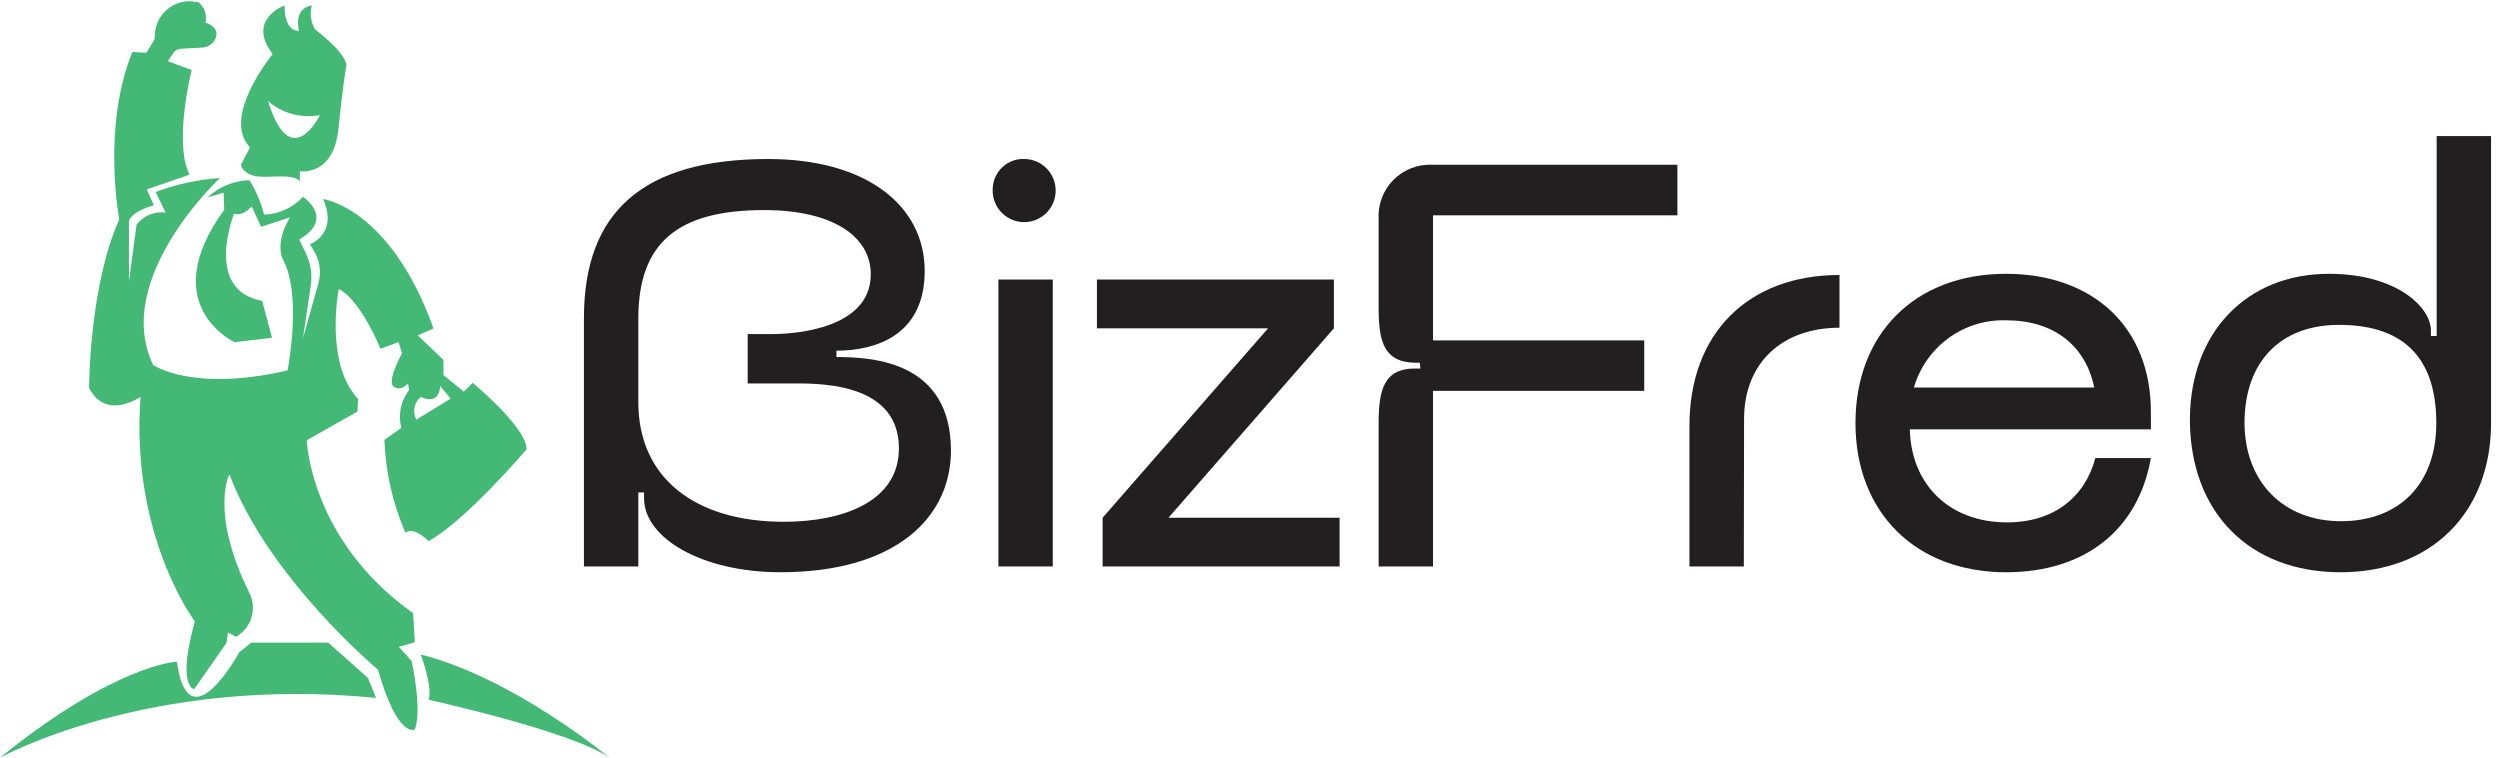
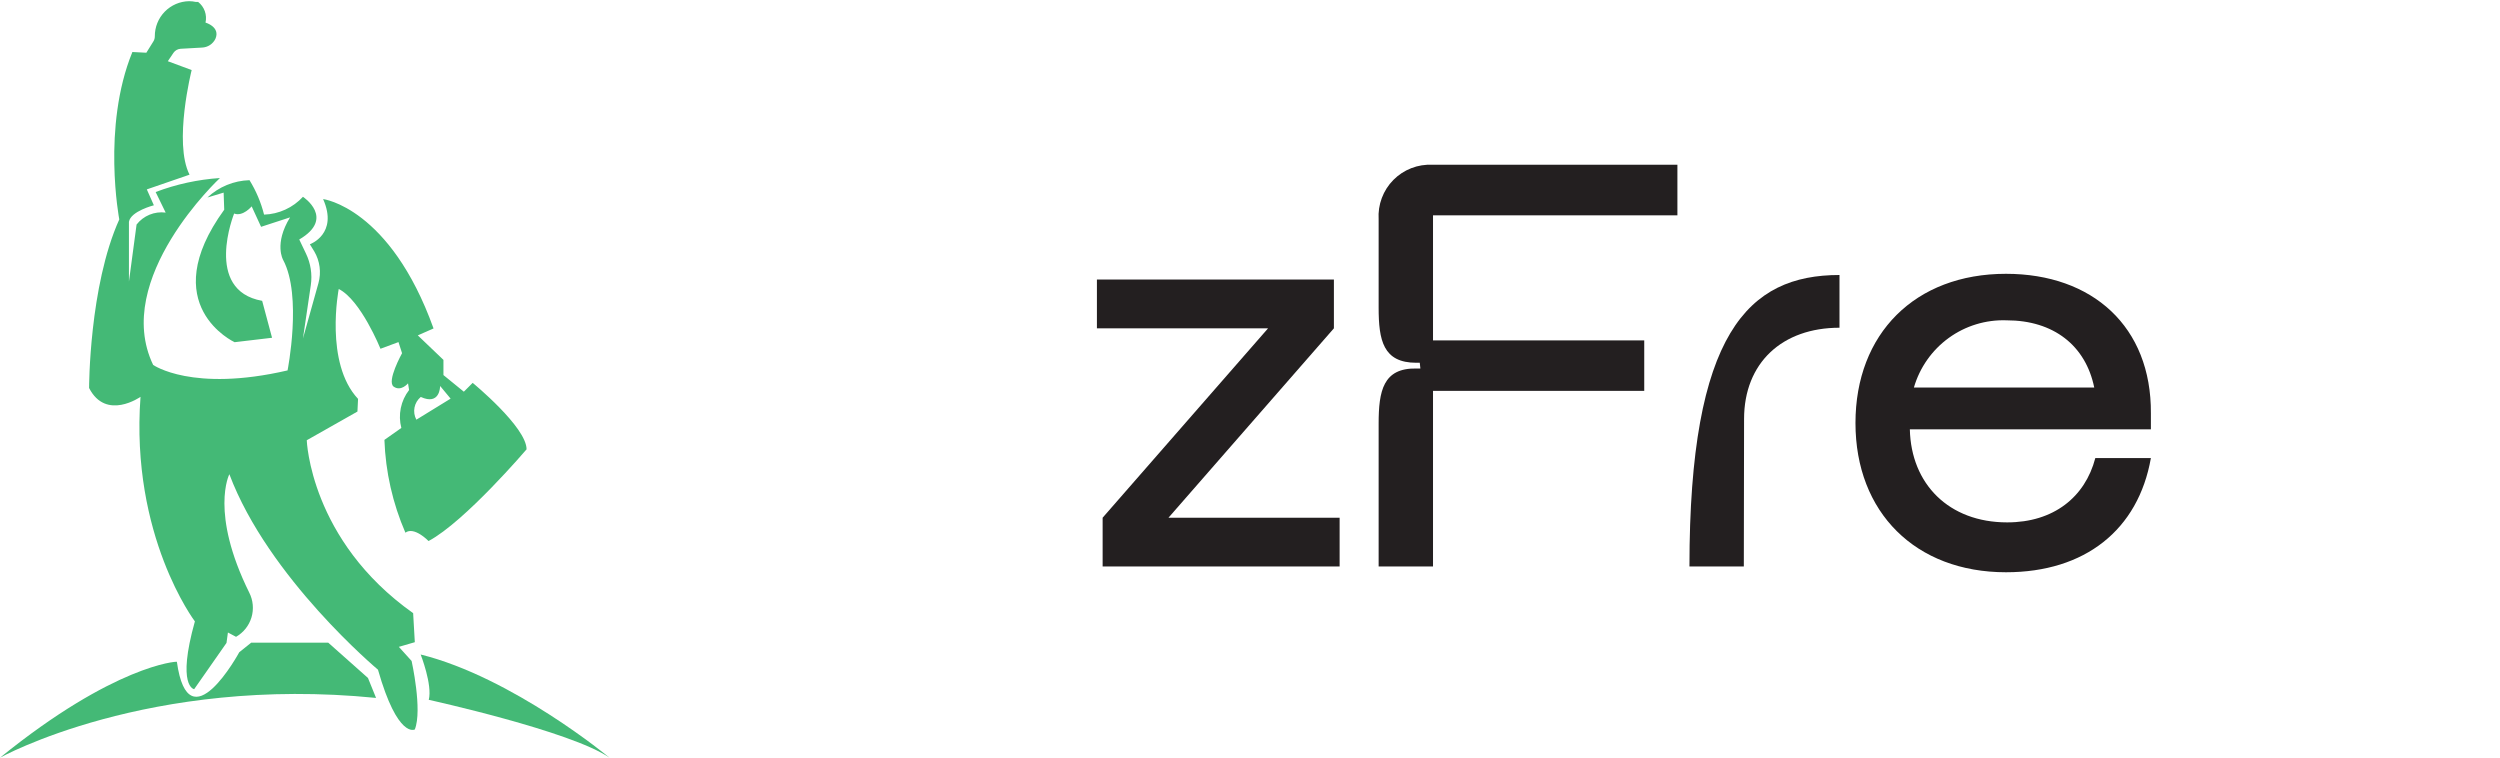
<svg xmlns="http://www.w3.org/2000/svg" width="132" height="40" viewBox="0 0 132 40" fill="none">
  <g clip-path="url(#clip0_381_778)">
-     <path d="M30.832 16.793C30.832 11.155 33.981 8.396 40.568 8.396C45.738 8.396 48.824 10.852 48.824 14.305C48.824 17.758 46.16 18.516 44.164 18.516V18.851C46.16 18.851 50.209 19.122 50.209 23.794C50.209 27.31 47.306 30.214 41.204 30.214C37.092 30.214 34.006 28.428 34.006 26.306V26.003H33.704V29.911H30.832V16.793ZM39.478 17.638H40.782C42.111 17.638 45.977 17.304 45.977 14.482C45.977 12.455 43.924 11.092 40.354 11.092C35.851 11.092 33.704 12.758 33.704 16.818V21.237C33.704 25.239 36.701 27.55 41.386 27.55C44.497 27.55 47.463 26.489 47.463 23.674C47.463 20.372 43.685 20.246 42.079 20.246H39.478V17.638Z" fill="#231F20" />
-     <path d="M54.139 8.396C54.465 8.409 54.78 8.517 55.045 8.707C55.31 8.898 55.513 9.162 55.629 9.468C55.745 9.773 55.769 10.106 55.698 10.425C55.627 10.744 55.464 11.035 55.229 11.262C54.995 11.489 54.698 11.641 54.378 11.701C54.057 11.76 53.726 11.723 53.426 11.596C53.126 11.468 52.87 11.254 52.69 10.982C52.51 10.709 52.413 10.39 52.413 10.063C52.406 9.836 52.446 9.611 52.53 9.401C52.615 9.191 52.743 9.002 52.906 8.844C53.069 8.687 53.262 8.566 53.475 8.489C53.687 8.412 53.913 8.38 54.139 8.396ZM52.715 14.76H55.587V29.911H52.715V14.76Z" fill="#231F20" />
    <path d="M66.954 17.335H57.917V14.76H70.43V17.335L61.696 27.335H70.732V29.911H58.219V27.335L66.954 17.335Z" fill="#231F20" />
    <path d="M86.816 20.637H75.663V29.911H72.792V22.367C72.792 20.637 73.031 19.425 74.782 19.457H74.996L74.964 19.154H74.782C73.031 19.154 72.792 17.973 72.792 16.244V11.578C72.768 11.197 72.825 10.814 72.959 10.457C73.093 10.099 73.301 9.773 73.569 9.502C73.837 9.23 74.16 9.018 74.515 8.88C74.871 8.741 75.251 8.68 75.632 8.699H88.567V11.37H75.663V17.973H86.816V20.637Z" fill="#231F20" />
-     <path d="M92.074 29.911H89.203V22.487C89.203 17.582 92.314 14.52 97.125 14.52V17.304C94.102 17.304 92.087 19.154 92.087 22.127L92.074 29.911Z" fill="#231F20" />
+     <path d="M92.074 29.911H89.203C89.203 17.582 92.314 14.52 97.125 14.52V17.304C94.102 17.304 92.087 19.154 92.087 22.127L92.074 29.911Z" fill="#231F20" />
    <path d="M100.84 22.67C100.903 25.549 102.893 27.582 105.979 27.582C108.429 27.582 110.091 26.25 110.633 24.186H113.567C112.9 27.973 110.091 30.215 105.916 30.215C101.143 30.215 97.969 27.058 97.969 22.336C97.969 17.614 101.117 14.457 105.916 14.457C110.482 14.457 113.599 17.247 113.567 21.825V22.67H100.84ZM110.576 20.461C110.123 18.245 108.429 16.913 105.948 16.913C104.854 16.874 103.779 17.201 102.893 17.844C102.007 18.487 101.36 19.408 101.054 20.461H110.576Z" fill="#231F20" />
-     <path d="M122.969 14.457C126.54 14.457 128.353 16.219 128.353 17.456V17.74H128.656V7.185H131.527V22.336C131.527 27.065 128.378 30.215 123.574 30.215C118.769 30.215 115.626 27.058 115.626 22.128C115.651 17.519 118.643 14.457 122.969 14.457ZM123.599 27.519C126.716 27.519 128.637 25.518 128.637 22.336C128.637 19.249 127.245 17.153 123.498 17.153C120.387 17.153 118.51 19.123 118.51 22.336C118.523 25.43 120.551 27.519 123.599 27.519Z" fill="#231F20" />
    <path d="M24.957 20.215L24.491 20.682L23.414 19.804V19.002L22.06 17.708L22.891 17.342C20.593 10.953 17.06 10.511 17.06 10.511C17.878 12.355 16.361 12.898 16.361 12.898L16.594 13.276C16.741 13.526 16.836 13.803 16.874 14.09C16.912 14.378 16.891 14.67 16.814 14.949L15.996 17.872L16.411 15.057C16.494 14.486 16.404 13.903 16.153 13.384L15.8 12.645C17.721 11.521 15.996 10.391 15.996 10.391C15.733 10.677 15.416 10.907 15.063 11.068C14.711 11.23 14.33 11.319 13.943 11.332C13.781 10.69 13.522 10.077 13.174 9.514C12.347 9.537 11.556 9.862 10.951 10.429L11.808 10.17L11.839 11.073C8.174 16.124 12.387 18.068 12.387 18.068L14.364 17.834L13.842 15.884C10.731 15.328 12.362 11.275 12.362 11.275C12.828 11.452 13.288 10.896 13.288 10.896L13.785 11.976L15.315 11.477C14.453 12.879 14.95 13.725 14.95 13.725C15.964 15.619 15.183 19.558 15.183 19.558C10.145 20.726 8.086 19.267 8.086 19.267C5.901 14.716 11.613 9.4 11.613 9.4C10.451 9.478 9.307 9.726 8.218 10.139L8.747 11.225C8.459 11.187 8.165 11.225 7.895 11.336C7.626 11.447 7.39 11.626 7.211 11.856L6.808 14.867V11.711C6.902 11.149 8.124 10.839 8.124 10.839L7.752 10L10.007 9.223C9.15 7.531 10.12 3.699 10.12 3.699L8.861 3.232L9.163 2.784C9.205 2.725 9.259 2.675 9.322 2.639C9.386 2.603 9.456 2.582 9.528 2.576L10.668 2.512C10.816 2.506 10.96 2.46 11.084 2.379C11.208 2.298 11.308 2.185 11.373 2.052C11.65 1.42 10.851 1.193 10.851 1.193C10.896 0.993 10.883 0.783 10.814 0.59C10.745 0.396 10.622 0.227 10.46 0.101H10.334C10.218 0.076 10.1 0.063 9.982 0.063C9.497 0.071 9.036 0.271 8.697 0.618C8.359 0.966 8.171 1.433 8.174 1.919C8.175 2.018 8.147 2.115 8.092 2.197L7.727 2.784L6.99 2.746C5.366 6.711 6.298 11.585 6.298 11.585C4.704 15.12 4.704 20.486 4.704 20.486C5.599 22.235 7.419 20.953 7.419 20.953C6.877 28.302 10.29 32.809 10.29 32.809C9.32 36.269 10.252 36.389 10.252 36.389L11.959 33.946L12.034 33.396L12.463 33.624C12.856 33.4 13.148 33.033 13.278 32.599C13.408 32.165 13.366 31.698 13.162 31.294C11.065 27.058 12.11 25.038 12.11 25.038C14.169 30.517 19.957 35.36 19.957 35.36C21.002 39.028 21.902 38.516 21.902 38.516C22.312 37.493 21.733 34.899 21.733 34.899L21.059 34.154L21.902 33.908L21.814 32.374C16.373 28.523 16.197 23.245 16.197 23.245L18.873 21.73L18.905 21.061C17.123 19.166 17.885 15.259 17.885 15.259C19.05 15.839 20.089 18.415 20.089 18.415L21.04 18.062L21.229 18.649C21.229 18.649 20.397 20.145 20.788 20.416C21.178 20.688 21.544 20.24 21.544 20.24L21.6 20.593C21.383 20.873 21.233 21.199 21.162 21.546C21.091 21.893 21.101 22.252 21.191 22.595L20.297 23.226C20.357 24.914 20.733 26.576 21.405 28.125C21.871 27.778 22.627 28.567 22.627 28.567C24.547 27.544 27.803 23.725 27.803 23.725C27.803 22.55 24.957 20.215 24.957 20.215ZM21.984 22.159C21.878 21.963 21.843 21.736 21.886 21.517C21.928 21.298 22.046 21.101 22.217 20.959C23.225 21.42 23.238 20.429 23.238 20.379L23.792 21.048L21.984 22.159Z" fill="#44B976" />
    <path d="M0 40.006C0 40.006 7.834 35.65 19.856 36.85L19.428 35.795L17.331 33.933H13.262L12.633 34.438C12.633 34.438 9.956 39.375 9.339 34.943C9.346 34.912 6.046 35.107 0 40.006Z" fill="#44B976" />
    <path d="M22.211 34.558C22.211 34.558 22.841 36.162 22.639 36.951C22.639 36.951 30.165 38.605 32.18 40.006C32.186 40.006 27.066 35.764 22.211 34.558Z" fill="#44B976" />
-     <path d="M16.638 1.553C16.525 1.365 16.452 1.157 16.422 0.94C16.391 0.723 16.405 0.502 16.462 0.291C16.462 0.291 15.511 0.347 15.781 1.629C15.781 1.629 15.007 1.711 15.026 0.291C15.026 0.291 12.992 1.01 14.396 2.854C14.396 2.854 11.657 6.181 13.2 7.784L12.727 8.687C12.727 8.687 12.727 9.066 13.357 9.268C13.987 9.47 15.397 9.097 15.832 9.565V9.041C15.832 9.041 17.608 9.331 17.866 6.818C18.124 4.306 18.275 3.554 18.275 3.554C18.275 3.554 18.559 3.043 16.638 1.553ZM14.157 5.341C14.528 5.662 14.966 5.895 15.439 6.023C15.912 6.151 16.408 6.17 16.89 6.08C16.89 6.08 15.353 9.23 14.157 5.347V5.341Z" fill="#44B976" />
  </g>
  <defs>
    <clipPath id="clip0_381_778">
      <rect width="131.552" height="40" fill="white" />
    </clipPath>
  </defs>
</svg>